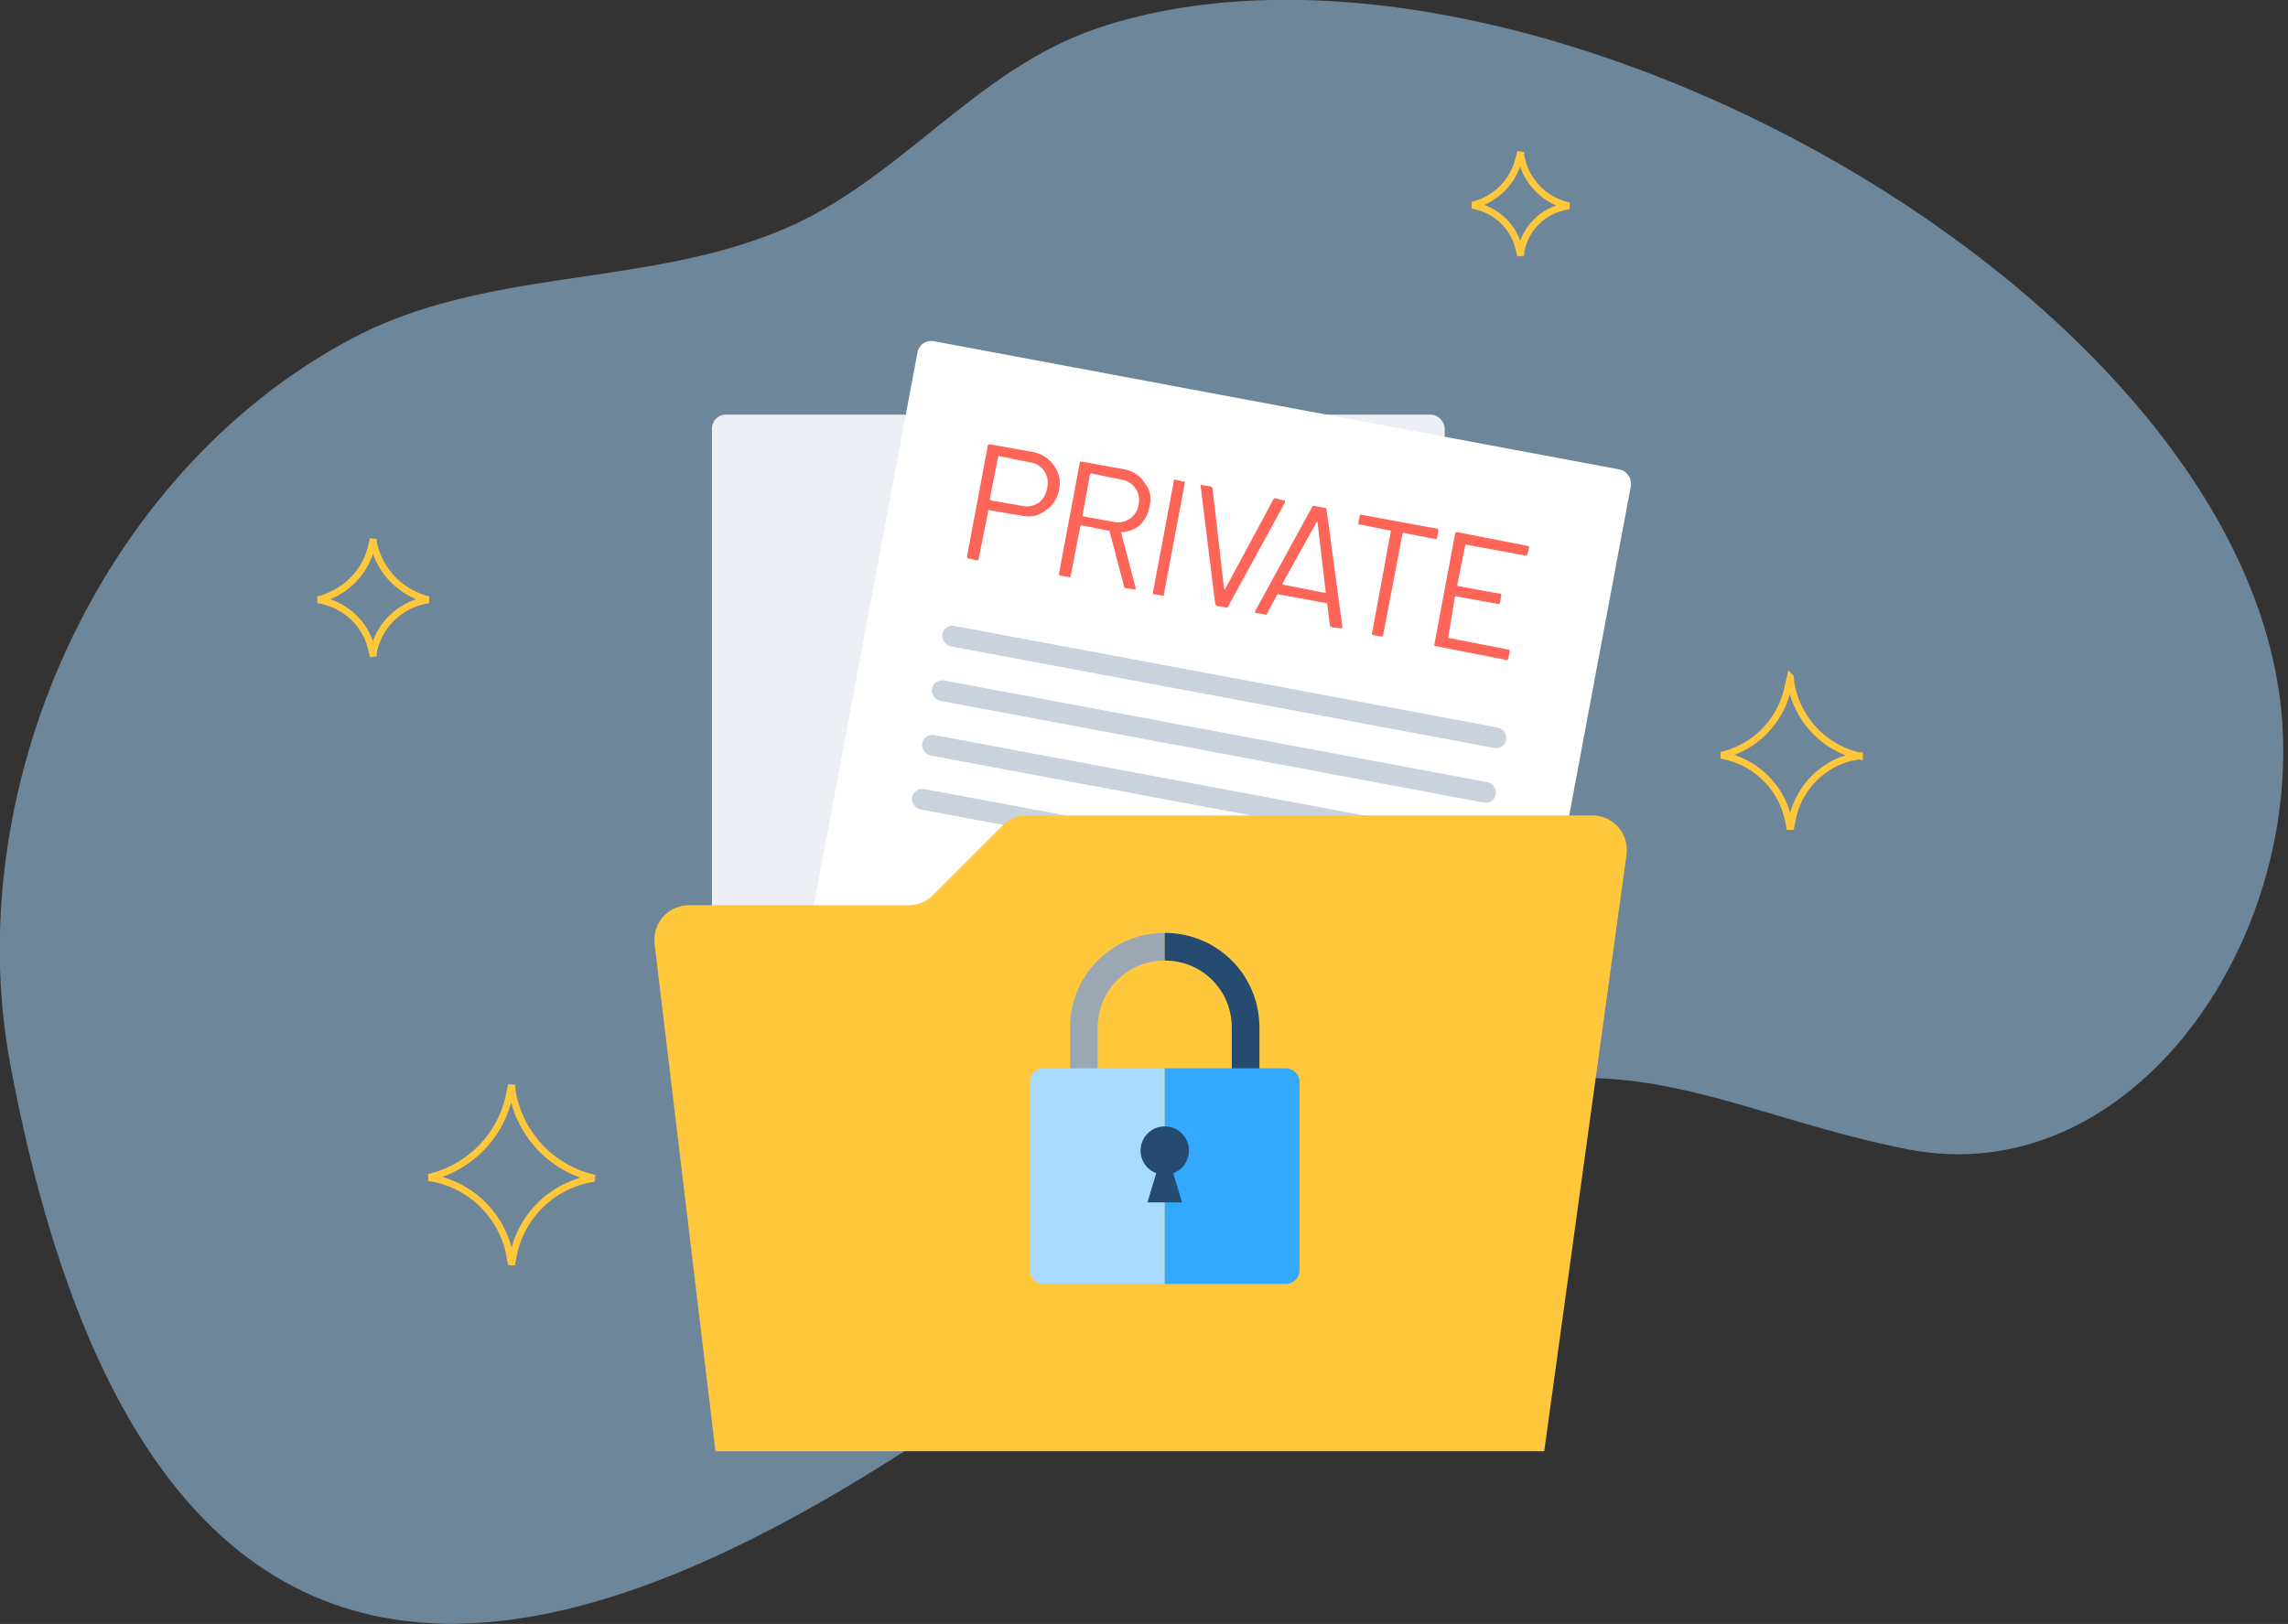
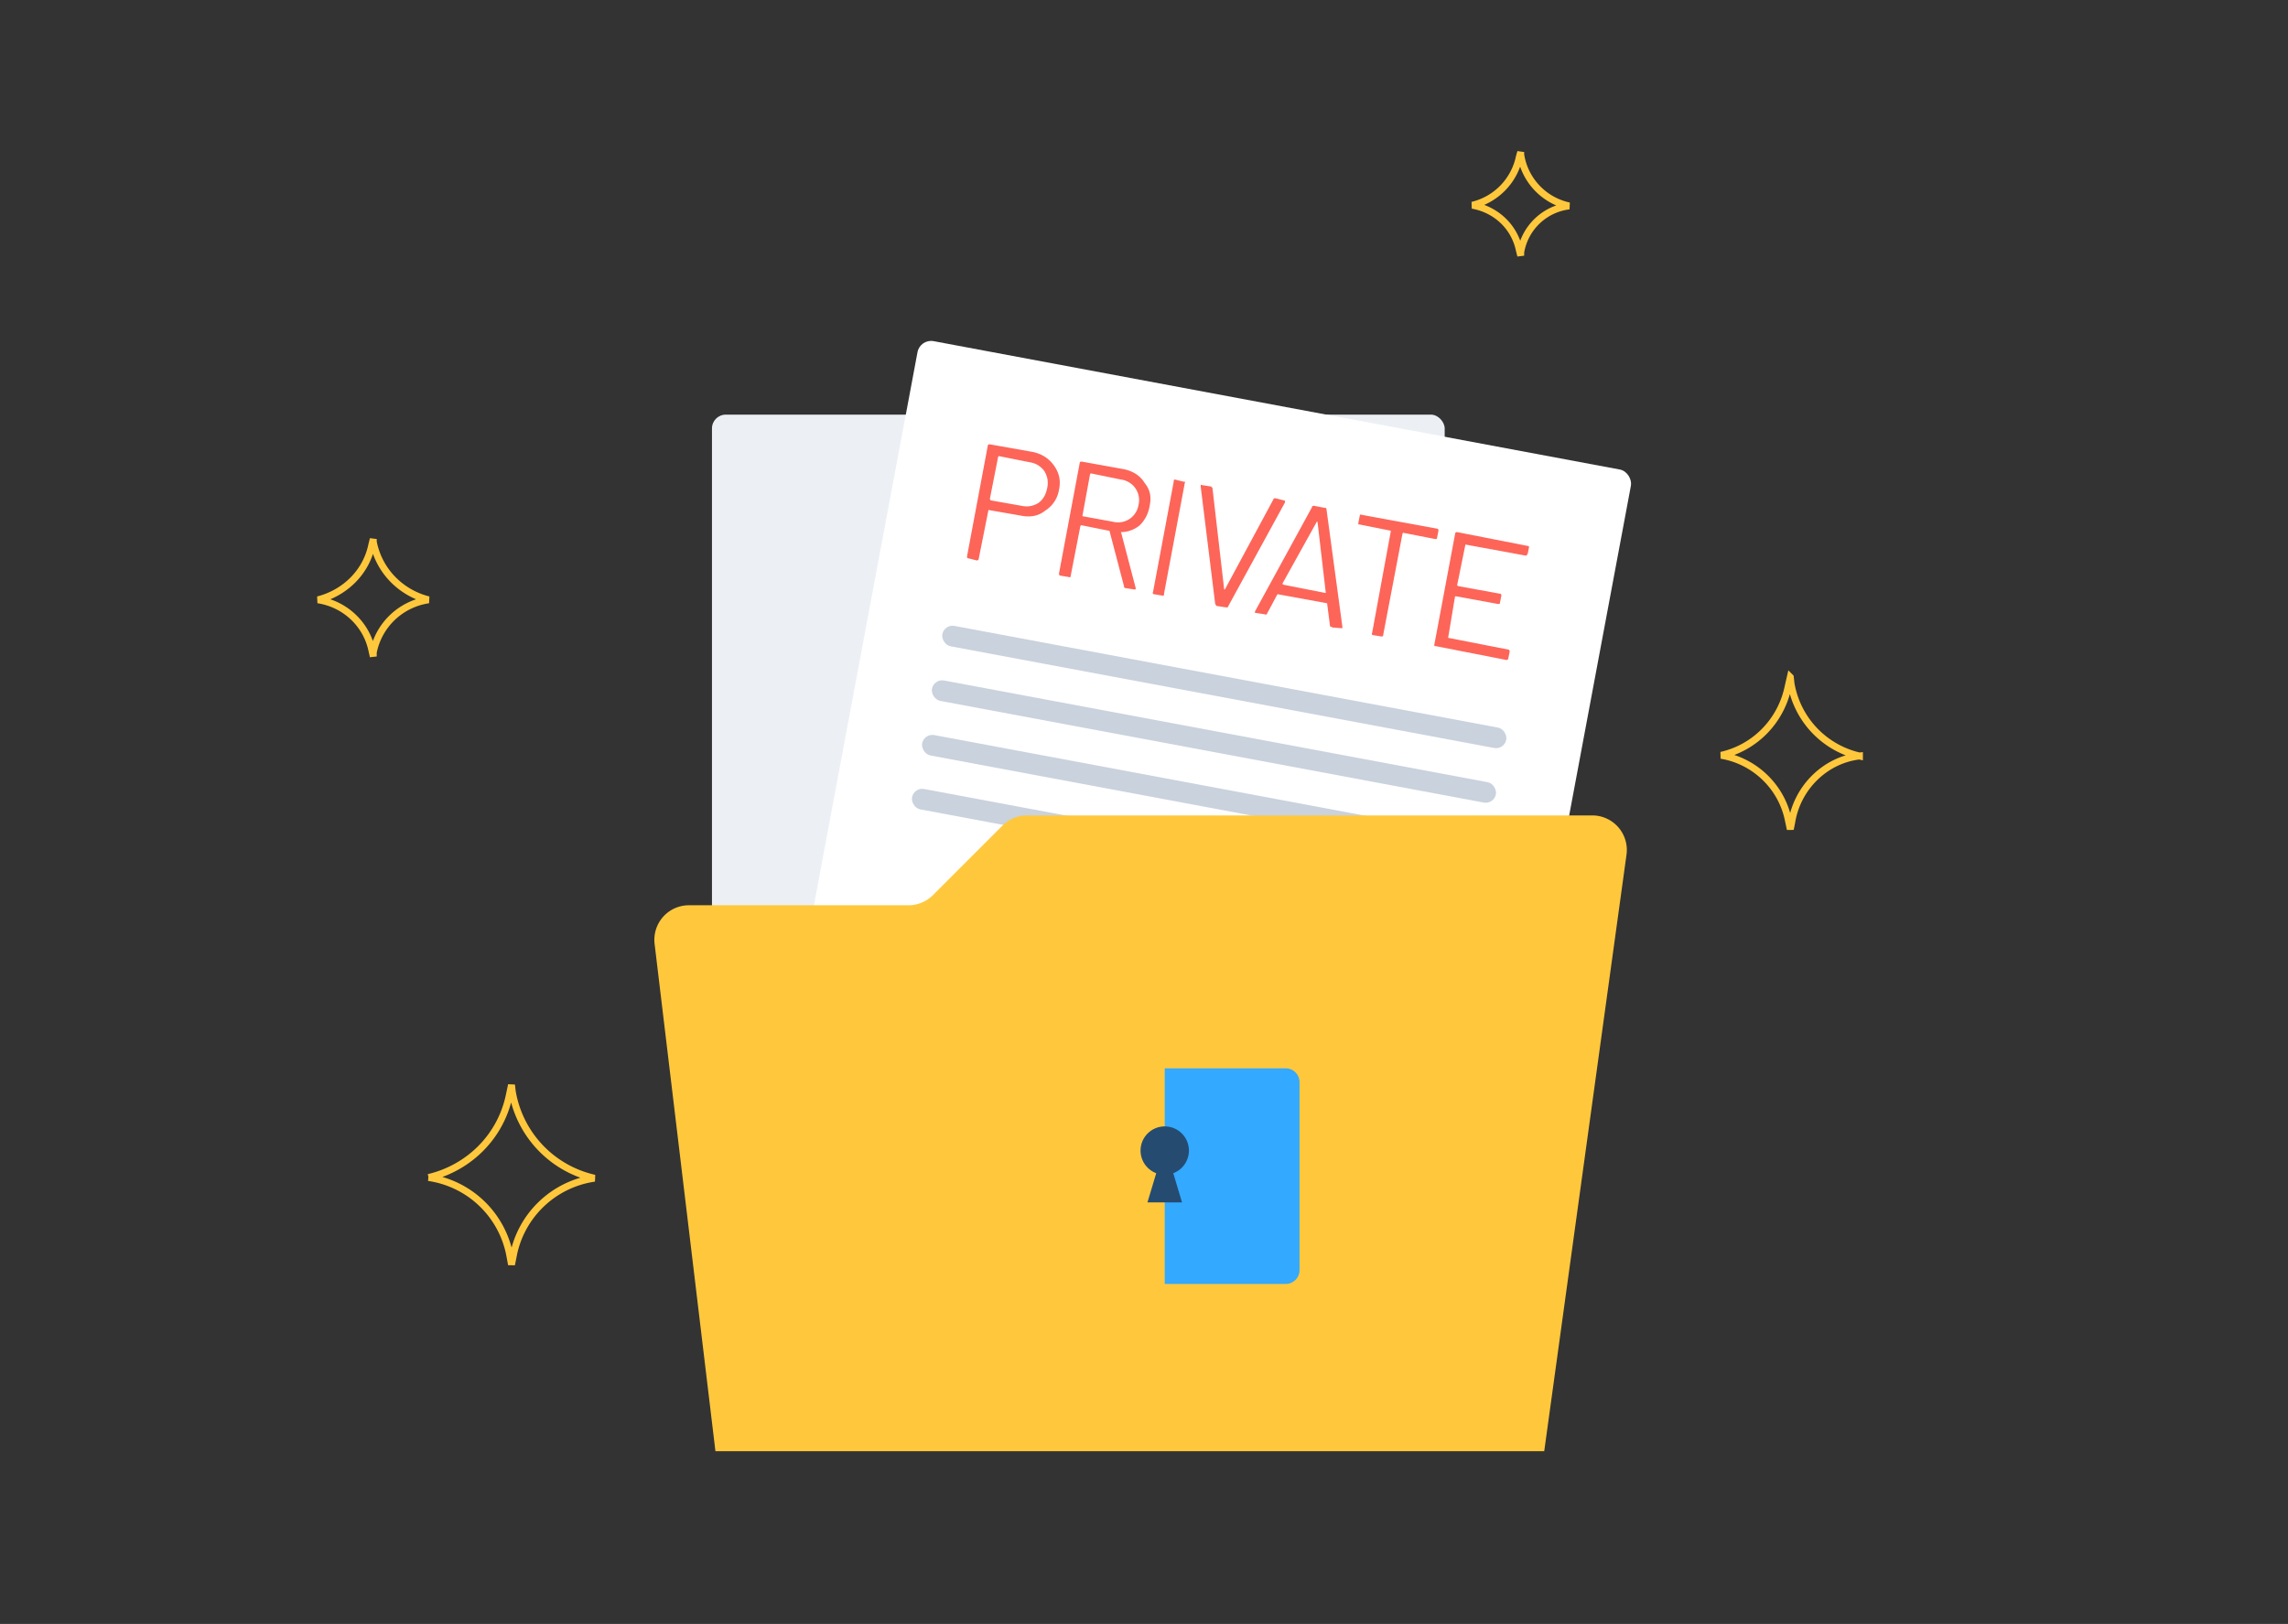
<svg xmlns="http://www.w3.org/2000/svg" width="331" height="235" fill="none">
  <rect width="100%" height="100%" fill="#333333" stroke="none" />
-   <path d="M173.8 179.3c-47 34.4-145.4 118-172.3-25.2-7.4-39.5 12.5-85.4 49.2-105 19.2-10.3 41.8-7.5 61.6-15.5C130 26.6 140.7 10.1 159 4 220-16.2 326.5 43.1 330.2 105c2 33.4-23 67.5-54.3 61.3-34.4-6.8-50.2-24.9-102 13z" fill="#A9DBFF" opacity=".5" />
  <path d="M54 78l-.2.8c-.8 4-3.9 7-7.8 8 3.9.6 7 3.5 7.8 7.3l.2.9v-.6c.8-4 4-7 8-7.6-4-1-7.2-4.2-8-8.4V78zM74 157l-.3 1.4c-1.2 6-5.8 10.6-11.7 12a14 14 0 0111.7 11l.3 1.6.2-1A14 14 0 0186 170.5a15.5 15.5 0 01-11.9-12.6l-.1-.9zM259 98l-.3 1.3c-1 5-4.8 8.9-9.7 10 4.8.8 8.7 4.5 9.7 9.3l.3 1.4.2-1c.8-5 4.8-9 9.8-9.6a13 13 0 01-9.9-10.5l-.1-.9zM220 22l-.2.7a9.1 9.1 0 01-6.8 7c3.4.6 6.1 3.1 6.8 6.5l.2.8v-.5a8.1 8.1 0 017-6.7 9 9 0 01-7-7.4V22z" stroke="#FFC83C" />
  <rect x="105" y="103" width="118" height="61" rx="5" fill="#FFF1BE" />
  <rect x="103" y="60" width="106" height="110" rx="2" fill="#ECF0F5" />
  <rect x="133.1" y="49" width="105" height="126" rx="2" transform="rotate(10.6 133.1 49)" fill="#fff" />
  <rect x="132.2" y="113.9" width="83" height="3" rx="1.5" transform="rotate(10.6 132.2 114)" fill="#C9D2DD" />
  <rect x="136.6" y="90.3" width="83" height="3" rx="1.5" transform="rotate(10.6 136.6 90.3)" fill="#C9D2DD" />
  <rect x="135.1" y="98.2" width="83" height="3" rx="1.5" transform="rotate(10.6 135.1 98.2)" fill="#C9D2DD" />
  <rect x="133.7" y="106.1" width="83" height="3" rx="1.5" transform="rotate(10.6 133.7 106)" fill="#C9D2DD" />
  <path d="M149.4 65.4c1.4.3 2.4 1 3.1 2 .7 1 1 2.1.7 3.5a4.4 4.4 0 01-2 3c-1 .8-2.2 1-3.6.7l-4.6-.8-1.4 7c0 .2-.1.3-.3.3l-1.2-.3c-.1 0-.2 0-.2-.3l3-16c0-.2.2-.2.3-.2l6.2 1.1zm-1.6 7.8c1 .2 1.7 0 2.4-.4.7-.5 1.1-1.2 1.3-2.2.2-1 0-1.7-.4-2.4a3.1 3.1 0 00-2.1-1.3l-4.5-.9-.1.1-1.2 6.1.1.2 4.5.8zm15 11.9c-.1 0-.2-.1-.2-.3l-2.1-8h-.1l-4-.8-.1.1-1.4 7.2c0 .2-.1.3-.3.2l-1.2-.2c-.1 0-.2-.1-.2-.3l3-16c0-.2.2-.2.3-.2l6.1 1.1c1.4.3 2.4 1 3 2 .8 1 1 2 .7 3.4-.2 1.1-.7 2-1.4 2.7-.7.6-1.7 1-2.7 1 0 0-.1 0 0 .1l2.1 8c0 .2 0 .2-.2.2l-1.3-.2zm-5-16.6l-.1.1-1.1 6v.1l4.4.8a3 3 0 002.4-.4 3 3 0 001.3-2 3 3 0 00-2.5-3.7l-4.4-.9zM167 86c-.2 0-.3-.2-.2-.3l3-16c0-.2 0-.3.2-.3l1.2.3c.2 0 .3 0 .2.2l-3 16c0 .2 0 .3-.2.3l-1.2-.2zm9 1.7l-.2-.3-2.1-17v-.1c0-.1 0-.2.2-.1l1.3.2.2.2 1.7 14.7h.1l7-13c0-.1.1-.2.3-.2l1.2.3c.2 0 .2.1.2.3l-8.2 15c0 .2-.2.2-.3.2l-1.3-.2zm16.7 3c-.2 0-.3 0-.3-.2l-.4-3.1v-.1l-7.1-1.3h-.1l-1.5 2.8c0 .1-.2.2-.3.1l-1.3-.2c-.2 0-.2-.1-.1-.3l8.2-15c0-.2.2-.2.3-.2l1.6.3c.1 0 .2 0 .2.2l2.3 17v.2h-.3l-1.2-.1zm-7.1-6.2v.1l6.1 1.2h.1l-1.2-10.3h-.1l-5 9zm22.3-8c.1 0 .2.1.2.3l-.2 1c0 .2-.1.2-.3.2l-4.6-.9-.1.1-2.8 14.7c0 .2-.1.2-.3.2l-1.2-.2c-.1 0-.2-.2-.1-.3l2.7-14.7v-.1l-4.5-.9c-.2 0-.2 0-.2-.2l.2-1c0-.2.1-.3.3-.2l10.9 2zm13 3.7c0 .2 0 .2-.2.2l-8.7-1.6-1.2 5.9.1.1 6 1.1c.3 0 .3.2.3.3l-.2 1c0 .2-.1.2-.3.2l-6-1.1h-.2l-1 6 8.7 1.7c.1 0 .2.1.2.3l-.2 1c0 .1-.1.2-.3.2l-10.2-2c-.2 0-.2 0-.2-.2l3-16c0-.2.1-.3.3-.3l10.2 2c.1 0 .2 0 .2.2l-.2 1z" fill="#FD6559" />
  <path d="M103.5 210l-8.8-73.4a5 5 0 015-5.6h31.7a5 5 0 003.6-1.5l10-10a5 5 0 013.6-1.5h81.7a5 5 0 015 5.7L223.4 210h-120z" fill="#FFC83C" />
-   <path d="M156.8 156.5v-7.8c0-6.5 5.2-11.7 11.7-11.7v0" stroke="#9CA7B4" stroke-width="4" />
-   <path d="M180.2 155.2v-6.5c0-6.5-5.2-11.7-11.7-11.7v0" stroke="#254B71" stroke-width="4" />
-   <path d="M149 156.6c0-1.2.9-2 2-2h17.5v31.2H151a2 2 0 01-2-2v-27.2z" fill="#A9DBFF" />
  <path d="M188 156.6a2 2 0 00-2-2h-17.5v31.2H186a2 2 0 002-2v-27.2z" fill="#33A9FF" />
  <path d="M166 174l1.5-5h2l1.5 5h-5z" fill="#254B71" />
  <circle cx="168.5" cy="166.5" r="3.5" fill="#254B71" />
</svg>